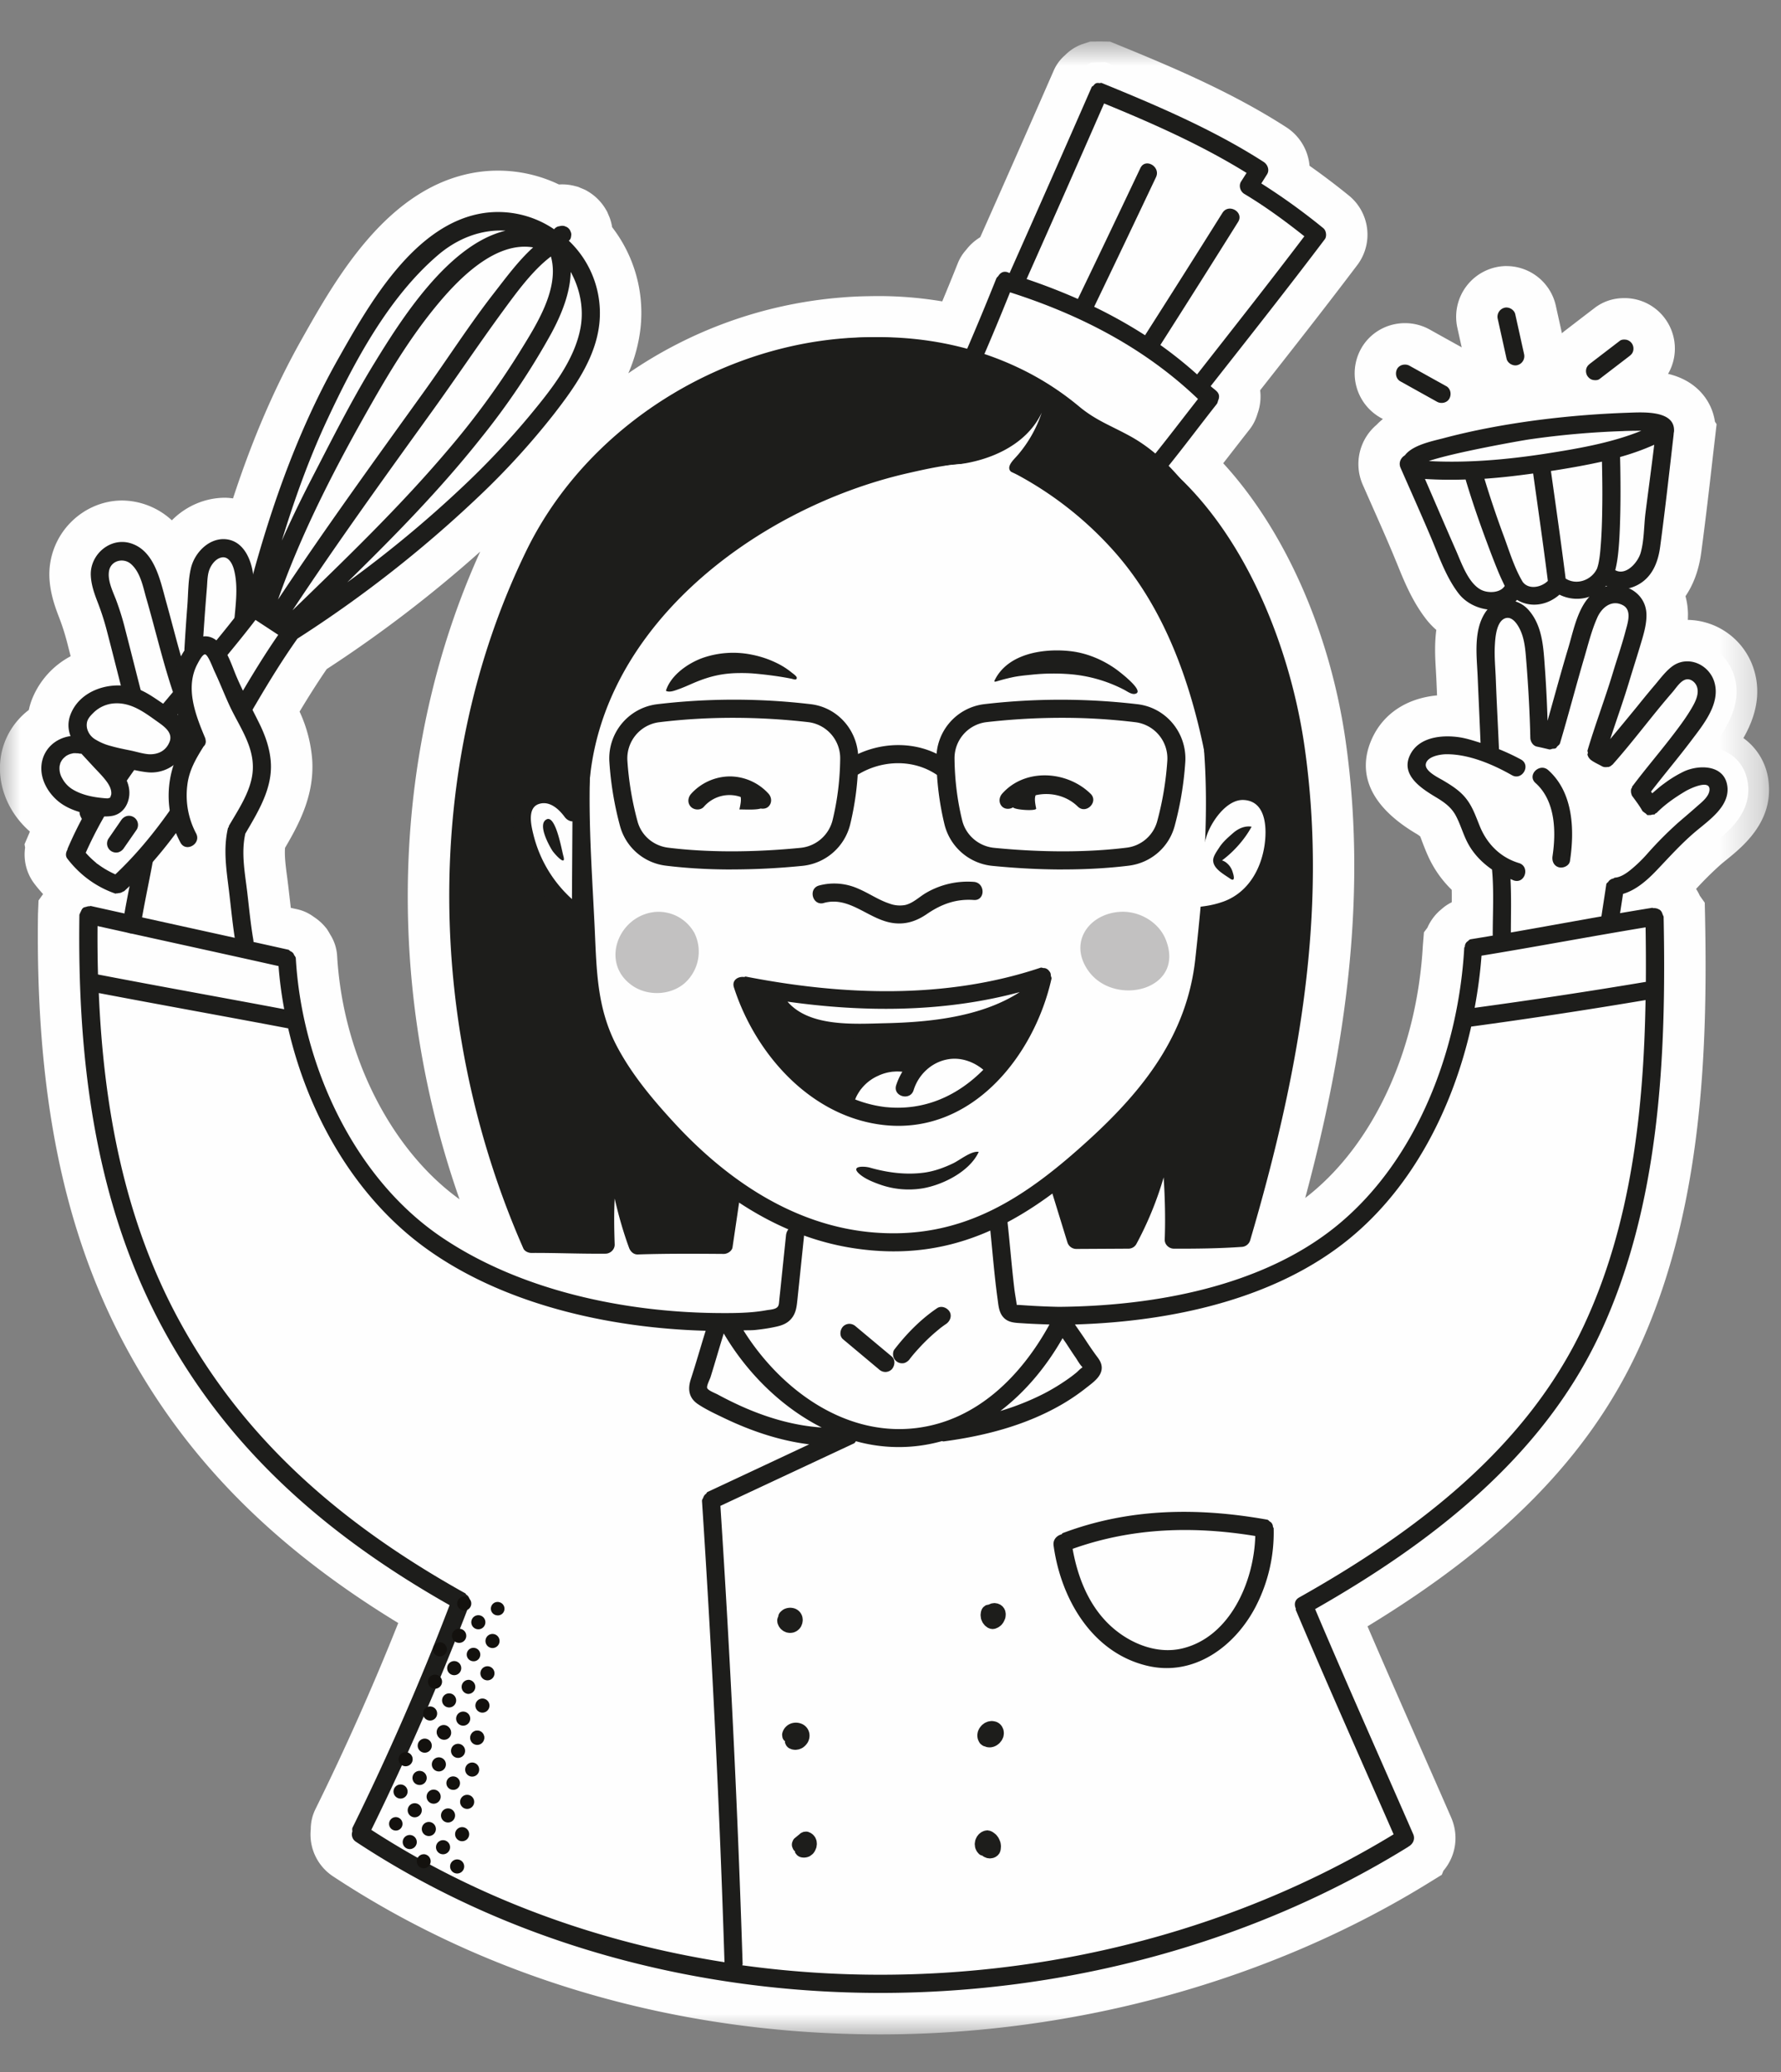
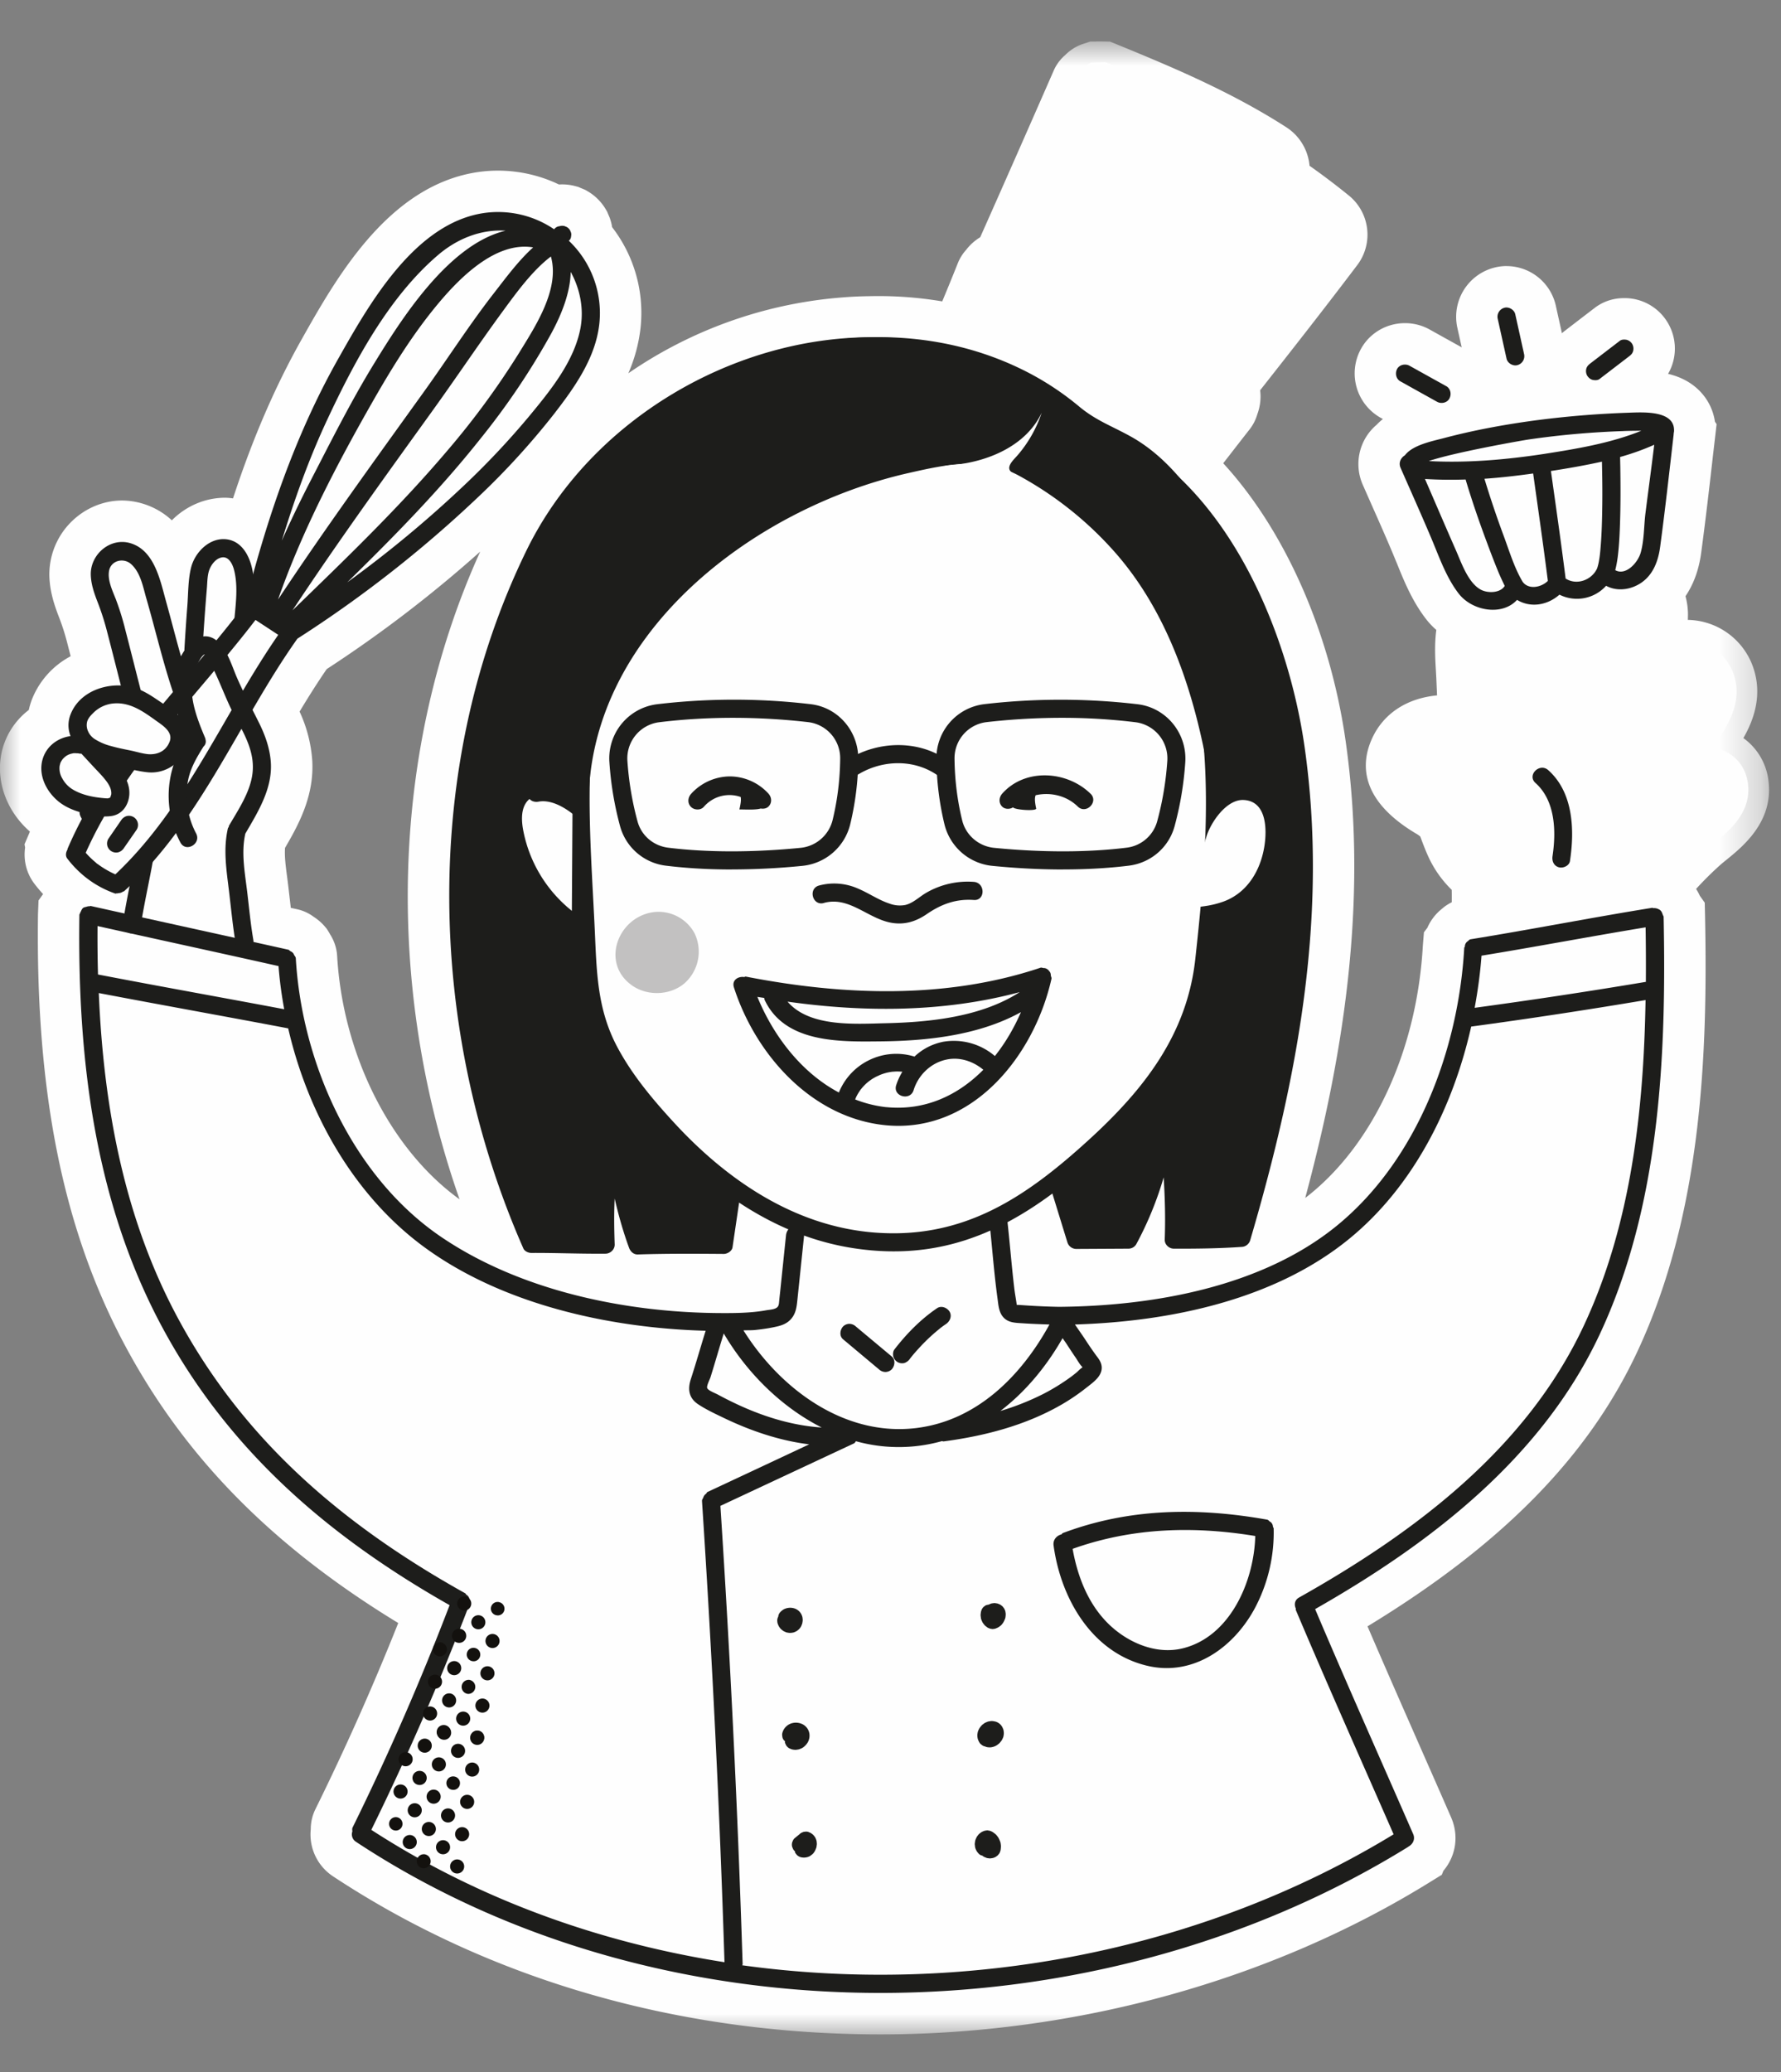
<svg xmlns="http://www.w3.org/2000/svg" xmlns:xlink="http://www.w3.org/1999/xlink" viewBox="0 0 43 50">
  <rect x="0" y="0" width="43" height="50" fill="#808080" stroke="none" />
  <defs>
    <path id="a" d="M0 .907h42.711V49H0z" />
  </defs>
  <g fill="none" fill-rule="evenodd">
    <path fill="#FEFEFE" d="M34.807 10.223a.732.732 0 0 1-.353-.09l-.885-.493a.726.726 0 0 1-.277-.97.708.708 0 0 1 .63-.372.73.73 0 0 1 .355.091l.883.491a.726.726 0 0 1 .277.971.707.707 0 0 1-.63.372" />
    <path fill="#FEFEFE" d="M33.922 7.798c-.453 0-.864.245-1.073.639a1.228 1.228 0 0 0 .477 1.64l.884.492c.182.101.388.154.597.154.453 0 .864-.245 1.072-.639a1.227 1.227 0 0 0-.476-1.64l-.652-.362-.233-.13a1.222 1.222 0 0 0-.596-.154m0 1c.038 0 .077.009.11.028l.885.492c.107.059.133.196.078.299a.209.209 0 0 1-.188.106.226.226 0 0 1-.11-.028l-.885-.492c-.107-.059-.133-.196-.079-.299a.211.211 0 0 1 .19-.106M38.463 9.674l-.12-.02a.719.719 0 0 1-.524-.89.724.724 0 0 1 .282-.396l.704-.54a.667.667 0 0 1 .408-.134h.056l.121.02a.715.715 0 0 1 .522.891.726.726 0 0 1-.28.395l-.706.542a.668.668 0 0 1-.407.132h-.056Z" />
    <path fill="#FEFEFE" d="M39.213 7.194c-.265 0-.51.082-.712.237l-.276.211-.432.332c-.086.066-.348.267-.456.658-.09.329-.036.694.145.976a1.211 1.211 0 0 0 1.037.566c.264 0 .51-.081.711-.236l.355-.272.354-.272a1.218 1.218 0 0 0 .31-1.634 1.21 1.21 0 0 0-1.036-.566m0 1a.216.216 0 0 1 .218.276c-.016.06-.053.095-.1.131l-.709.544a.173.173 0 0 1-.103.029.332.332 0 0 1-.065-.007.221.221 0 0 1-.13-.101.224.224 0 0 1-.023-.168c.016-.06.053-.095.1-.131l.71-.543a.167.167 0 0 1 .102-.03" />
    <path fill="#FEFEFE" d="M36.59 9.318a.72.72 0 0 1-.702-.55l-.213-.962a.727.727 0 0 1 .486-.852l.075-.025.135-.008c.336 0 .631.233.701.555l.213.955a.73.73 0 0 1-.486.854l-.075.024-.135.01Z" />
    <path fill="#FEFEFE" d="M36.372 6.42a1.225 1.225 0 0 0-1.185 1.494l.122.55.09.409a1.222 1.222 0 0 0 1.553.888c.606-.196.96-.814.822-1.436l-.194-.872-.019-.087a1.221 1.221 0 0 0-1.189-.945m0 1c.095 0 .192.068.213.16l.212.96a.223.223 0 0 1-.209.277c-.094 0-.192-.068-.212-.161l-.213-.96a.224.224 0 0 1 .21-.276" />
    <path fill="#FEFEFE" d="M24.983 31.014c.199.012.396.02.59.022.994-.007 2.196-.103 3.38-.407-.146.002-.615.002-.615.002a.729.729 0 0 1-.517-.223c-.01-.01-.02-.02-.026-.03a.725.725 0 0 1-.55.253l-1.257.008a.72.72 0 0 1-.693-.513l-.163-.529a6.253 6.253 0 0 1-.28.173l.038.361c.03.294.058.59.093.883m-11.062-.266c1.334.348 2.587.432 3.414.44l.179.001c.185 0 .37-.003.555-.018.089-.008.179-.016.268-.03l.124-1.198a6.092 6.092 0 0 1-.228-.116l-.051.344c-.054.367-.401.587-.704.587l-.864-.004c-.4 0-.798.004-1.196.018h-.002a.736.736 0 0 1-.42-.127.723.723 0 0 1-.37.107s-.531 0-.705-.004m7.334 17.845c-4.766 0-9.24-1.29-12.936-3.73a.707.707 0 0 1-.313-.716v-.06l.058-.207a63.165 63.165 0 0 0 2.17-4.926c-3.141-1.845-5.292-3.975-6.75-6.674-1.47-2.724-2.126-5.97-2.067-10.212l.003-.158.06-.09.026-.049a.633.633 0 0 1 .196-.255 3.006 3.006 0 0 1-.474-.495.659.659 0 0 1-.114-.566l-.003-.014.059-.149c.057-.134.118-.266.182-.395a1.549 1.549 0 0 1-.186-.117c-.448-.328-.81-.953-.612-1.61a1.28 1.28 0 0 1 .608-.748 1.12 1.12 0 0 1 .072-.35c.173-.458.567-.796 1.065-.94l-.202-.785a5.73 5.73 0 0 0-.206-.639c-.091-.234-.187-.508-.197-.817a1.285 1.285 0 0 1 .362-.926c.238-.246.564-.387.894-.387.128 0 .254.02.377.061.426.14.68.45.849.79.177-.478.624-.919 1.218-.919.205.006.39.06.553.154.508-1.637 1.08-3 1.773-4.23.79-1.403 1.982-3.516 3.907-3.789a2.9 2.9 0 0 1 1.78.323l.169-.018c.062 0 .124.008.185.024l.034.01.08.033c.173.096.258.182.32.288l.017.03.035.08a.802.802 0 0 1 .046.26c.517.61.76 1.39.676 2.184-.102.954-.65 1.73-1.2 2.441a18.816 18.816 0 0 1-1.918 2.093 29.929 29.929 0 0 1-4.317 3.387c-.32.456-.611.933-.866 1.365l.035.072c.206.42.313.784.337 1.151.047.757-.321 1.383-.645 1.936-.05.228-.005.572.044.936 0 0 .104.9.129 1.08l.654.145.075.073a.714.714 0 0 1 .166.145l.06.07.02.054a.6.6 0 0 1 .099.297c.15 2.593 1.443 5.081 3.294 6.335.367.25.75.463 1.139.646-2.37-5.569-2.304-11.908.185-17.014 1.46-2.997 4.622-5.113 8.056-5.39l.099-.009c.19-.013.379-.023.569-.025l.224-.003c.627 0 1.245.066 1.845.197.184-.433.364-.869.538-1.306l.038-.094.102-.113a.574.574 0 0 1 .32-.235 740.241 740.241 0 0 0 1.849-4.19l.064-.147.098-.064a.597.597 0 0 1 .198-.14l.097-.043.326-.009.108.04c1.334.543 2.738 1.141 3.994 1.95.264.17.384.481.32.765.384.26.774.548 1.164.865.277.224.332.67.118.954a200.21 200.21 0 0 1-2.405 3.098l-.103.131a.691.691 0 0 1-.006.558l-.027.095-.073.103-.902 1.157c1.558 1.495 2.736 4.021 3.124 6.74.64 4.502-.358 8.794-1.31 12.044.456-.223.89-.493 1.285-.816 1.658-1.358 2.735-3.727 2.883-6.337l.008-.148.039-.056a.67.67 0 0 1 .199-.299c.043-.039.15-.143.333-.173l.114-.019v-.037c.005-.29.01-.58-.004-.872a2.221 2.221 0 0 1-.567-.705 4.028 4.028 0 0 1-.142-.334c-.04-.099-.077-.199-.128-.292-.043-.078-.115-.138-.274-.234-.346-.208-1.265-.76-.843-1.662.22-.474.717-.747 1.36-.747.093 0 .183.006.27.016l-.051-1.135c-.021-.354-.045-.768.063-1.164a1.447 1.447 0 0 1-.406-.356c-.29-.374-.468-.814-.626-1.203l-.101-.245c-.166-.396-.341-.789-.514-1.182l-.225-.509a.728.728 0 0 1 .222-.874c.279-.308.734-.422 1.043-.5l.099-.025a18.243 18.243 0 0 1 2.227-.435 23.341 23.341 0 0 1 2.343-.196l.309-.009c.32 0 .782.035 1.075.33a.83.83 0 0 1 .244.604v.074l-.018.1-.03.286c-.092.806-.185 1.616-.293 2.42-.067.491-.25.815-.456 1.03.084.161.13.343.13.535.005.304-.078.583-.153.83.19-.132.41-.203.64-.203.512 0 .976.35 1.13.85.214.695-.214 1.306-.532 1.727.482.078.813.413.866.896.076.69-.471 1.133-.833 1.427l-.146.12c-.252.218-.474.455-.7.694 0 0-.247.26-.288.3l.065.012.065.063.04.023.022.033a.672.672 0 0 1 .17.254l.047.063.019.157c.068 3.31-.07 7.098-1.593 10.343-1.187 2.53-3.318 4.64-6.686 6.62.47 1.101.952 2.197 1.435 3.293l.757 1.725a.721.721 0 0 1-.132.786l-.017.065-.206.105c-3.713 2.3-8.332 3.58-12.968 3.58" />
    <g transform="translate(0 .093)">
      <mask id="b" fill="#fff">
        <use xlink:href="#a" />
      </mask>
      <path fill="#FEFEFE" d="M7.89 16.052a30.78 30.78 0 0 0 3.704-2.834c-2.15 4.741-2.32 10.44-.499 15.63-1.662-1.196-2.816-3.48-2.955-5.869a1.079 1.079 0 0 0-.167-.519 1.56 1.56 0 0 0-.045-.078l-.039-.062-.047-.056a1.22 1.22 0 0 0-.263-.229 1.05 1.05 0 0 0-.398-.185l-.16-.035-.022-.19-.037-.319-.028-.224c-.035-.262-.068-.512-.052-.715.332-.567.711-1.263.656-2.123a3.36 3.36 0 0 0-.305-1.165c.2-.333.421-.685.656-1.027ZM26.585.907h-.116l-.01.002h-.135l-.207.068-.029.011-.028.012a1.128 1.128 0 0 0-.344.237 1.042 1.042 0 0 0-.275.372 721.416 721.416 0 0 1-1.775 4.023 1.222 1.222 0 0 0-.336.3 1.094 1.094 0 0 0-.204.324c-.123.31-.249.617-.377.924a9.29 9.29 0 0 0-1.789-.125 9.283 9.283 0 0 0-.582.026l-.122.01a10.542 10.542 0 0 0-5.086 1.824 3.79 3.79 0 0 0 .295-1.096 3.38 3.38 0 0 0-.686-2.43 1.158 1.158 0 0 0-.04-.172l-.014-.044-.018-.044-.023-.053-.026-.062-.034-.058a1.224 1.224 0 0 0-.43-.43l-.058-.034-.06-.026-.056-.023-.063-.027-.066-.017a1.216 1.216 0 0 0-.396-.04 3.408 3.408 0 0 0-1.94-.302c-2.169.31-3.433 2.551-4.269 4.034-.642 1.14-1.182 2.384-1.66 3.843a1.573 1.573 0 0 0-.185-.016c-.499 0-.956.207-1.292.545a1.794 1.794 0 0 0-1.2-.478c-.465 0-.92.196-1.253.54a1.788 1.788 0 0 0-.504 1.29c.012.37.118.69.231.981.075.193.137.385.19.585l.093.362a2.019 2.019 0 0 0-.942 1.06c-.025.07-.05.147-.068.236a1.77 1.77 0 0 0-.622.893c-.216.717.043 1.515.647 2.041L.712 20l-.12.28.014.08c-.043.307.032.62.224.872.066.087.136.17.21.25l-.11.155-.013.33c-.06 4.333.615 7.655 2.128 10.458 1.444 2.676 3.544 4.804 6.57 6.648a62.179 62.179 0 0 1-1.999 4.491c-.094.19-.113.365-.113.484a1.21 1.21 0 0 0 .541 1.14C11.822 47.68 16.391 49 21.256 49c4.727 0 9.44-1.305 13.268-3.675l.287-.177.037-.095c.298-.349.383-.84.188-1.288-.25-.574-.503-1.146-.755-1.719-.424-.963-.848-1.926-1.264-2.893 3.243-1.97 5.321-4.087 6.507-6.613 1.567-3.338 1.71-7.198 1.642-10.534l-.007-.316-.119-.167a1.284 1.284 0 0 0-.09-.165 8.17 8.17 0 0 1 .601-.594c.041-.035.087-.072.134-.11.392-.318 1.122-.91 1.016-1.872a1.478 1.478 0 0 0-.609-1.064c.254-.443.451-1.014.255-1.65a1.701 1.701 0 0 0-1.596-1.202l.003-.132a1.73 1.73 0 0 0-.06-.44c.177-.26.32-.603.38-1.055.106-.79.198-1.586.288-2.38l.041-.352.006-.052.004-.034.032-.278-.04-.06a1.33 1.33 0 0 0-.374-.747c-.424-.427-1.019-.476-1.43-.476a24.35 24.35 0 0 0-2.72.209c-.832.113-1.58.26-2.286.446l-.092.024c-.34.085-.888.222-1.269.621a1.24 1.24 0 0 0-.334 1.44l.22.498c.175.394.35.788.516 1.185l.097.235c.17.42.364.896.695 1.325.074.096.158.185.25.265-.047.355-.027.696-.01.981l.01.185.018.414c-.724.068-1.286.433-1.562 1.024-.279.597-.325 1.482 1.04 2.302a.776.776 0 0 1 .115.077c.018.042.045.121.076.2.05.127.101.254.163.377.132.263.306.501.522.712.002.098.002.198.001.3-.07.034-.137.076-.2.126l-.002.002-.01.008-.04.034-.024.02a1.192 1.192 0 0 0-.313.425l-.083.11-.026.32c-.139 2.473-1.149 4.707-2.7 5.98a3.787 3.787 0 0 1-.14.11c.838-3.117 1.552-6.979.976-11.023-.374-2.624-1.465-5.084-2.956-6.706l.138-.177c.163-.21.326-.42.491-.63.115-.144.168-.285.198-.386.068-.188.088-.382.064-.568.78-.99 1.585-2.015 2.361-3.042a1.217 1.217 0 0 0-.202-1.644 17.692 17.692 0 0 0-.966-.732 1.234 1.234 0 0 0-.562-.93c-1.293-.833-2.72-1.44-4.073-1.992L26.8.911l-.214-.004ZM37.042 14.5a.79.79 0 0 1-.414-.116c-.016.018-.034.032-.05.047a.687.687 0 0 1 .338.206c.341.396.351.945.388 1.44.031.407.046.816.061 1.224.17-.594.33-1.19.506-1.782.117-.39.23-.904.533-1.217a.966.966 0 0 1-.752-.043.926.926 0 0 1-.61.241ZM26.586 1.907a.04.04 0 0 1 .018.004c1.334.543 2.696 1.125 3.91 1.906.096.062.143.196.078.3l-.138.217c.521.327 1.021.694 1.5 1.081.067.056.086.195.033.265-.902 1.194-1.83 2.368-2.755 3.545.047.044.1.08.146.125.071.071.065.15.034.221-.01.03-.014.062-.034.088-.393.496-.774 1.002-1.17 1.495.082.084.165.167.242.257 1.748 1.651 2.733 4.304 3.05 6.522.578 4.066-.17 8.01-1.315 11.903-.028.097-.112.154-.21.161-.495.034-.989.042-1.484.042h-.15c-.116 0-.223-.1-.219-.219a15.28 15.28 0 0 0-.025-1.5 8.187 8.187 0 0 1-.663 1.61.22.22 0 0 1-.189.11l-1.262.006a.224.224 0 0 1-.21-.16l-.365-1.183a8.815 8.815 0 0 1-1.085.7c.058.531.102 1.064.166 1.596.015.128.04.255.057.383a.03.03 0 0 0 .006.016h.02l.05.002h-.008.002l.21.013c.246.016.493.027.74.031 2.281-.018 4.907-.48 6.72-1.966 1.938-1.589 2.928-4.25 3.065-6.695.001-.015.014-.02.017-.034a.158.158 0 0 1 .06-.12l.007-.006c.024-.019.038-.045.077-.05.18-.03.36-.064.54-.094 0-.01-.01-.014-.01-.024 0-.523.031-1.045-.018-1.566a1.786 1.786 0 0 1-.602-.669c-.106-.21-.167-.439-.28-.644-.108-.193-.269-.308-.454-.419-.35-.212-.875-.535-.648-1.022.163-.349.545-.458.908-.458.105 0 .21.01.305.024.168.027.331.082.495.131l-.072-1.602c-.022-.498-.105-1.109.19-1.55.02-.029.05-.042.073-.067a1.06 1.06 0 0 1-.72-.382c-.3-.39-.47-.885-.66-1.336-.24-.569-.495-1.132-.743-1.698-.056-.127.01-.247.104-.302.188-.25.665-.343.931-.413a17.878 17.878 0 0 1 2.165-.422c.76-.104 1.526-.166 2.293-.193.08-.002.182-.007.292-.007.368 0 .82.055.818.431 0 .02 0 .036-.006.055-.002.015-.002.028-.005.043l.001.004c-.104.903-.205 1.812-.326 2.713-.052.386-.203.752-.572.931a.864.864 0 0 1-.196.064.696.696 0 0 1 .44.643c.002.258-.087.522-.16.767-.085.287-.178.571-.265.858-.139.461-.3.915-.45 1.372.214-.258.428-.517.64-.778.146-.179.292-.357.441-.533.127-.15.252-.323.41-.44a.612.612 0 0 1 .368-.124c.285 0 .561.198.652.496.16.518-.265 1.03-.556 1.416-.314.417-.654.816-.97 1.231l.026.04c.096-.078.187-.162.286-.232.154-.11.315-.22.49-.298.131-.059.291-.095.446-.095.287 0 .556.126.594.468.054.493-.487.837-.809 1.115-.327.282-.609.596-.906.908-.222.233-.489.47-.805.562l-.072.472c.258-.044.516-.092.774-.134h.003c.011 0 .018.008.03.008h.02c.04 0 .078.011.115.032l.006.002c.041.025.065.066.08.12.003.008.01.014.011.023.001.011.012.014.012.026.068 3.374-.086 6.978-1.547 10.09-1.397 2.975-4.074 5.031-6.867 6.621.771 1.817 1.577 3.62 2.367 5.428.058.133-.017.253-.117.305l-.004.005C30.24 46.801 25.743 48 21.256 48c-4.476 0-8.943-1.193-12.662-3.647a.211.211 0 0 1-.087-.248c0-.033-.01-.064.006-.099a63.454 63.454 0 0 0 2.343-5.363c-2.908-1.648-5.32-3.71-6.93-6.693-1.657-3.067-2.058-6.54-2.009-9.968 0-.014.011-.019.013-.03.004-.019.014-.03.022-.048.016-.036.03-.07.061-.089.017-.015.041-.014.063-.022.026-.007.047-.016.072-.016l.01.001h.001c.011 0 .018-.007.03-.007h.004l.816.181c.04-.226.08-.452.125-.677-.048.045-.089.095-.137.14-.009.006-.018.002-.027.008a.191.191 0 0 1-.103.036c-.014.002-.027.007-.04.007h-.011c-.009 0-.018.005-.026.005h-.006a2.473 2.473 0 0 1-1.159-.846c-.05-.065-.035-.15.005-.217.002-.006-.002-.01.001-.016.105-.247.225-.485.35-.719l-.032-.059c-.018-.036-.015-.075-.014-.114a1.5 1.5 0 0 1-.474-.216c-.323-.237-.55-.659-.429-1.063a.81.81 0 0 1 .686-.557.694.694 0 0 1-.017-.508c.178-.472.67-.694 1.15-.694l.073.002a218.25 218.25 0 0 0-.343-1.336 6.505 6.505 0 0 0-.224-.693c-.08-.209-.157-.426-.164-.652-.014-.427.344-.798.757-.798.072 0 .146.011.22.036.566.186.7.9.84 1.395.123.444.241.89.367 1.332.027-.053.052-.106.087-.157 0-.01-.01-.015-.01-.027.02-.345.043-.689.07-1.034.023-.3.017-.632.091-.926.086-.347.402-.687.78-.687h.017c.455.014.655.475.702.863v.005c.494-1.8 1.122-3.566 2.041-5.198.753-1.336 1.86-3.3 3.542-3.54.112-.016.223-.024.332-.024.495 0 .96.157 1.351.418.01-.01.016-.023.028-.03a.169.169 0 0 1 .075-.04l.034-.006a.193.193 0 0 1 .058-.008.19.19 0 0 1 .058.008l.053.022a.216.216 0 0 1 .078.078l.022.052c.01.03.01.058.004.087a.159.159 0 0 1-.026.082c-.007.013-.019.021-.029.031.517.498.82 1.216.737 1.996-.09.833-.6 1.545-1.098 2.188a18.481 18.481 0 0 1-1.868 2.037 29.387 29.387 0 0 1-4.325 3.382c-.389.55-.74 1.126-1.08 1.71.052.105.101.211.153.317.15.302.265.621.286.96.04.63-.308 1.192-.616 1.717-.102.463-.01.938.045 1.401.047.387.082.776.148 1.16.003.018-.007.034-.007.053.284.062.568.124.852.188.022.005.027.024.045.033.03.013.053.03.075.056a.152.152 0 0 1 .018.036c.015.028.04.048.042.086.146 2.523 1.37 5.271 3.514 6.723 1.9 1.286 4.408 1.814 6.673 1.835l.19.001c.196 0 .393-.004.59-.019.132-.01.264-.026.396-.05.078-.015.231-.018.28-.093.023-.038.023-.093.028-.136l.023-.228.046-.437.095-.914a.265.265 0 0 1 .064-.15 7.683 7.683 0 0 1-1.194-.646l-.16 1.082c-.014.093-.124.161-.21.161-.297-.002-.593-.004-.888-.004-.396 0-.792.004-1.189.017l-.007.001c-.097 0-.172-.074-.203-.16a9.773 9.773 0 0 1-.348-1.19c-.019.364-.013.732 0 1.111.003.12-.104.217-.22.22h-.179c-.51 0-1.02-.02-1.532-.02h-.085c-.07 0-.159-.04-.189-.108-2.31-5.248-2.485-11.59.072-16.836 1.421-2.917 4.502-4.857 7.646-5.11l.093-.009a8.83 8.83 0 0 1 .54-.023 8.217 8.217 0 0 1 2.358.28c.244-.566.481-1.135.71-1.706.01-.027.032-.04.05-.062.034-.056.086-.1.158-.1.018 0 .038.002.06.01.018.004.035.012.054.018a717.047 717.047 0 0 0 1.98-4.484c.01-.024.03-.025.044-.04a.153.153 0 0 1 .061-.055.116.116 0 0 1 .04-.007c.013 0 .026.002.04.004h.004c.014 0 .025-.006.04-.006Z" mask="url(#b)" />
    </g>
    <path fill="#1D1D1B" d="M21.221 33.044a.233.233 0 0 0 .155.064.223.223 0 0 0 .154-.064c.075-.081.095-.231 0-.31l-.867-.724a.235.235 0 0 0-.154-.064.219.219 0 0 0-.154.064c-.075.08-.095.23 0 .309l.866.725M21.67 32.869a.22.22 0 0 0 .167.022.265.265 0 0 0 .131-.1c-.033.043.002-.003.007-.01a3.725 3.725 0 0 1 .198-.232 4.406 4.406 0 0 1 .48-.458l.06-.05c.007-.004.04-.03.011-.007a2.219 2.219 0 0 1 .121-.087c.094-.065.145-.196.078-.3-.06-.093-.198-.147-.299-.078-.398.27-.74.62-1.033 1-.032.043-.036.12-.022.169a.223.223 0 0 0 .1.13" />
    <path fill="#1D1D1B" d="M39.73 23.695c-1.372.23-2.748.438-4.126.625.077-.42.135-.84.165-1.258 1.323-.216 2.639-.466 3.962-.684.007.436.009.875.006 1.319l-.007-.002m-1.49 8.293c-1.39 2.973-4.084 4.993-6.875 6.562-.112.063-.12.174-.08.265.004.012-.004.022 0 .034.767 1.814 1.572 3.612 2.362 5.416-4.611 2.809-10.316 3.908-15.727 3.16 0-.01.01-.014.01-.024a331.97 331.97 0 0 0-.537-11.062l3.226-1.508c.026-.014.03-.035.047-.052a3.856 3.856 0 0 0 2.077-.003c.015.003.029.01.044.007.979-.13 1.958-.382 2.822-.876a4.95 4.95 0 0 0 .608-.41c.167-.133.417-.294.379-.54-.017-.108-.084-.184-.146-.269a8.88 8.88 0 0 1-.247-.361c-.081-.123-.167-.243-.25-.365 2.307-.07 4.837-.598 6.64-2.082 1.53-1.258 2.487-3.153 2.927-5.107a132.79 132.79 0 0 0 4.21-.64c-.045 2.684-.353 5.425-1.49 7.855M8.965 44.157a64.389 64.389 0 0 0 2.375-5.459c.015-.04 0-.069-.006-.1l-.001-.017a.163.163 0 0 0-.075-.1c-.012-.008-.011-.023-.025-.032-2.918-1.628-5.325-3.653-6.931-6.628-1.313-2.431-1.802-5.136-1.917-7.857 1.523.29 3.05.563 4.573.852.473 2.047 1.574 4.01 3.253 5.255 1.89 1.4 4.488 1.979 6.826 2.042-.121.39-.233.784-.36 1.174-.077.243-.045.45.177.599.2.133.427.237.643.341.64.306 1.332.54 2.04.627-.817.384-1.634.766-2.451 1.148-.025.011-.026.033-.042.048-.026.015-.04.038-.055.063-.003.01-.008.018-.01.028-.01.026-.031.044-.03.08.242 3.707.426 7.417.543 11.13-3.031-.475-5.955-1.527-8.527-3.194m-6.61-21.81c1.456.324 2.914.64 4.37.966.026.346.073.695.137 1.041-1.498-.282-3-.55-4.496-.838a32.6 32.6 0 0 1-.011-1.17m14.799 10.889c.11-.351.21-.705.32-1.057.552.94 1.384 1.774 2.365 2.27-.674-.044-1.335-.241-1.95-.518a8.77 8.77 0 0 1-.558-.277c-.06-.033-.237-.098-.257-.158-.018-.055.062-.204.08-.26m8.5-.944c.034.05.069.097.102.148.07.107.139.214.212.319.048.07.102.173.167.233-.004.007-.006.006-.012.015-.043.025-.09.078-.127.11-.072.06-.147.117-.224.17a5.04 5.04 0 0 1-.56.34 6.203 6.203 0 0 1-1.06.423c.61-.465 1.115-1.078 1.503-1.758m14.51-10.173c0-.011-.01-.015-.011-.026-.002-.009-.008-.015-.011-.023-.015-.053-.038-.095-.08-.12-.002-.002-.004 0-.006-.002a.232.232 0 0 0-.136-.032c-.012 0-.02-.01-.032-.008-1.462.235-2.915.522-4.377.758-.04.006-.053.032-.077.05l-.008.005a.156.156 0 0 0-.06.122c-.002.012-.015.018-.015.034-.138 2.444-1.128 5.106-3.066 6.694-1.813 1.485-4.44 1.947-6.72 1.966a16.687 16.687 0 0 1-.741-.031l-.211-.014c.034.002-.041-.004-.062 0-.002-.005-.005-.009-.006-.018-.017-.127-.042-.253-.057-.381-.076-.636-.12-1.273-.2-1.907-.014-.117-.09-.218-.218-.218-.106 0-.233.1-.218.218.09.72.133 1.447.233 2.166.02.148.03.308.13.427.12.143.293.143.466.154.219.015.437.023.656.03-.682 1.243-1.757 2.325-3.226 2.5-1.73.206-3.278-.947-4.162-2.358.09-.005.18 0 .27-.008.16-.017.32-.038.477-.072.155-.031.298-.074.405-.198.12-.14.134-.302.152-.478l.052-.498.108-1.038c.012-.118-.11-.22-.22-.22-.127 0-.205.102-.217.22l-.095.914-.045.436c-.008.075-.017.151-.024.229-.005.043-.005.098-.03.134-.047.076-.2.079-.278.093-.131.024-.264.04-.397.05-.26.02-.52.02-.78.018-2.264-.02-4.773-.547-6.672-1.834-2.144-1.452-3.368-4.2-3.514-6.724-.002-.038-.027-.058-.042-.085a.173.173 0 0 0-.018-.037.192.192 0 0 0-.075-.055c-.018-.01-.023-.028-.045-.033-1.59-.355-3.18-.7-4.77-1.055-.013-.003-.021.008-.034.006-.03-.002-.053.008-.081.015-.023.008-.047.008-.064.022-.031.02-.045.055-.061.09-.008.017-.018.03-.021.047-.003.012-.014.017-.014.032-.05 3.427.352 6.9 2.008 9.968 1.61 2.983 4.023 5.045 6.93 6.692A63.473 63.473 0 0 1 8.513 44.1c-.017.035-.006.064-.006.097a.211.211 0 0 0 .087.248c7.448 4.916 17.896 4.77 25.404.123l.004-.005c.1-.052.176-.172.117-.305-.79-1.809-1.596-3.61-2.367-5.428 2.793-1.59 5.47-3.645 6.867-6.622 1.46-3.111 1.615-6.714 1.547-10.088" />
    <path fill="#1D1D1B" d="M19.006 39.396c.024.004.055.011.082.008a.423.423 0 0 0 .07-.01c.021-.006.041-.016.062-.026.023-.01.044-.03.063-.046.02-.017.036-.04.05-.06.014-.022.024-.053.032-.074a.109.109 0 0 0 .007-.024c.003-.023.01-.055.008-.08-.002-.024-.004-.057-.013-.082a.287.287 0 0 0-.206-.194.338.338 0 0 0-.25.034c-.019.013-.037.028-.055.043a.057.057 0 0 0-.01.011.169.169 0 0 0-.046.07c-.008.014-.007.03-.01.045a.21.21 0 0 0-.025.092c.002.027.003.057.013.082.01.024.02.052.035.074.015.02.03.044.051.061.02.016.042.036.066.047.022.01.05.024.076.03M19.202 42.226c.024 0 .056-.006.073-.009a.213.213 0 0 0 .027-.007c.024-.01.056-.02.08-.037a.406.406 0 0 0 .116-.12.332.332 0 0 0 .047-.165.305.305 0 0 0-.156-.273.36.36 0 0 0-.267-.032.33.33 0 0 0-.23.225.172.172 0 0 0-.005.087c.002.03.01.056.026.081.01.018.025.03.04.043.001.012-.004.025 0 .037l.022.052a.219.219 0 0 0 .078.08c.025.01.051.024.08.03a.443.443 0 0 0 .07.008M19.708 44.401a.411.411 0 0 0-.028-.065l-.004-.006c-.012-.016-.025-.034-.04-.049-.014-.017-.036-.03-.053-.043l-.015-.009a.811.811 0 0 1-.052-.022.175.175 0 0 0-.088-.004.108.108 0 0 0-.055.015.169.169 0 0 0-.07.045l-.118.096a.162.162 0 0 0-.046.07.18.18 0 0 0-.02.085.173.173 0 0 0 .02.084.162.162 0 0 0 .053.076c.005.014.004.03.01.042l.036.045a.212.212 0 0 0 .096.056.31.31 0 0 0 .219-.026l.01-.007c.018-.012.034-.025.05-.038a.027.027 0 0 0 .006-.005c.02-.018.036-.042.05-.064a.53.53 0 0 0 .035-.078c.005-.009.007-.019.009-.028l.009-.07-.001-.016c-.002-.027-.003-.057-.013-.084M24.282 38.947c-.002-.021-.006-.042-.01-.063v-.007c-.003-.01-.012-.027-.012-.028 0 .003-.007-.02-.012-.027l-.002-.005-.002-.002-.034-.045-.005-.005a.494.494 0 0 0-.049-.038l-.002-.002c-.01-.007-.024-.011-.035-.016-.011-.004-.024-.011-.037-.014l-.006-.001-.064-.01-.012.002c-.021.002-.042.004-.062.009h-.006l-.032.014a.248.248 0 0 0-.03.013h-.003c-.026.006-.053.008-.076.022l-.045.034a.221.221 0 0 0-.056.097l-.004.013c-.005.023-.007.048-.01.07a.16.16 0 0 0 0 .032l.009.069.004.015c.008.022.018.043.027.064l.007.014.007.012a1.158 1.158 0 0 0 .052.065l.056.043.01.007.033.014.026.01c.019.004.039.006.058.009l.058-.008.002-.001c.022-.007.043-.017.064-.026l.015-.008.012-.008a.57.57 0 0 0 .055-.042c.02-.02.036-.043.052-.065a.721.721 0 0 0 .043-.091l.005-.015a.413.413 0 0 0 .01-.086v-.015M24.223 41.733c-.008-.02-.015-.04-.025-.058a.269.269 0 0 0-.162-.13l-.017-.004a.416.416 0 0 0-.072-.01c-.023 0-.056.006-.073.009-.03.005-.058.02-.083.03a.122.122 0 0 0-.03.018c-.022.017-.05.035-.068.058a.402.402 0 0 0-.055.075c-.013.027-.028.057-.033.087-.003.022-.01.049-.008.074 0 .025.004.05.009.074.005.023.02.053.027.069a.1.1 0 0 0 .01.017.16.16 0 0 0 .057.062.17.17 0 0 0 .074.039h.008a.461.461 0 0 1 .02.01c.028.01.059.012.087.014a.333.333 0 0 0 .166-.045c.025-.014.047-.033.069-.051a.126.126 0 0 0 .022-.024c.017-.021.039-.045.05-.07.012-.024.027-.053.032-.08.005-.028.01-.058.008-.086a.444.444 0 0 0-.01-.071l-.003-.007M24.15 44.448a.585.585 0 0 0-.036-.085c-.013-.027-.033-.051-.052-.074a.179.179 0 0 0-.027-.028.772.772 0 0 0-.074-.055l-.008-.004-.004-.002a.509.509 0 0 0-.054-.022l-.03-.004a.096.096 0 0 0-.057 0c-.008 0-.021.002-.031.004l-.01.003a.406.406 0 0 0-.077.035.535.535 0 0 0-.054.043c-.01.01-.02.022-.028.034a.223.223 0 0 0-.032.048c-.012.026-.027.055-.032.084-.004.025-.008.049-.01.074 0 .006 0 .012.002.018.002.024.004.049.01.073.006.023.017.045.027.066l.009.016c.01.017.025.034.038.05l.007.007a.146.146 0 0 0 .07.045c.006.004.014.003.02.005.01.008.02.017.032.024a.016.016 0 0 0 .007.004c.01.006.022.01.032.014l.033.014c.002 0 .005 0 .007.002.02.004.043.006.064.009h.015a.682.682 0 0 0 .072-.011.36.36 0 0 0 .063-.027c.01-.006.02-.015.028-.021l.024-.018v-.002l.036-.044a.612.612 0 0 0 .022-.054v-.004l.004-.01a.66.66 0 0 0 .01-.113c-.003-.031-.006-.063-.015-.094M28.546 39.779c-.65.156-1.34-.151-1.799-.608-.482-.481-.732-1.133-.85-1.795 1.439-.513 2.914-.555 4.41-.31-.03 1.103-.611 2.437-1.761 2.713m2.137-3.045c-.008-.008-.015-.011-.026-.017-.021-.016-.032-.04-.066-.046-1.67-.297-3.326-.28-4.93.324-.017.006-.02.023-.034.032-.108.027-.208.124-.19.265.173 1.278.92 2.584 2.255 2.904 1.131.272 2.125-.46 2.628-1.432a3.884 3.884 0 0 0 .431-1.882c0-.017-.014-.023-.017-.037a.158.158 0 0 0-.05-.111M31.498 18.027c-.428-3.005-2.078-6.811-5.2-7.84 0-.001 0-.003-.002-.005-4.198-3.953-11.21-1.77-13.588 3.108-2.557 5.246-2.382 11.588-.072 16.837.03.068.12.108.19.108.598-.003 1.196.024 1.795.018.115-.001.222-.1.22-.22-.013-.378-.019-.746 0-1.11.092.403.205.802.347 1.189.033.089.11.164.211.16.692-.023 1.383-.018 2.076-.013.086 0 .197-.067.211-.16l.231-1.566c.03-.194.046-.406.085-.604h.011c1.136.146 2.397-.014 3.54-.021l2.048-.012c.421-.003 1.048.114 1.452-.01.03-.008.054-.011.076-.014.06.16.1.344.146.497l.496 1.61a.226.226 0 0 0 .211.16l1.262-.007a.218.218 0 0 0 .19-.108 8.217 8.217 0 0 0 .661-1.612c.032.496.044.993.026 1.502-.004.118.103.218.218.218.546.002 1.09-.004 1.634-.042a.225.225 0 0 0 .211-.16c1.145-3.895 1.893-7.838 1.314-11.903" />
    <path fill="#FEFEFE" d="M29.078 23.142c.3-2.709.56-5.583-.445-8.187-1.146-2.97-4.631-4.659-7.64-4.257-2.26.303-4.363 1.518-5.722 3.382-1.954 2.684-1.116 6.264-1.101 9.348.008 1.684 1.26 3.11 2.338 4.227 1.11 1.151 2.702 2.089 4.323 2.279 1.159.137 2.555-.006 3.544-.637.749-.478 1.414-1.053 2.077-1.645.874-.78 1.366-1.455 2.048-2.413.435-.612.493-1.311.57-2.035l.008-.062" />
    <path fill="#1D1D1B" d="M26.297 27.498c-1.525 1.392-3.024 2.409-5.172 2.246-1.93-.146-3.571-1.263-4.848-2.65-.516-.56-1.016-1.155-1.375-1.831-.494-.93-.496-1.846-.544-2.863-.161-3.444-.598-6.964 2.272-9.487 2.557-2.248 6.307-2.728 9.225-.9 3.795 2.379 3.431 7.238 3.004 11.129-.199 1.818-1.237 3.146-2.562 4.356m.422-15.41c-2.875-2.242-6.878-2.113-9.776.017-1.47 1.08-2.556 2.569-2.95 4.363-.427 1.949-.164 3.963-.072 5.932.041.866.009 1.682.332 2.504.338.858.913 1.602 1.521 2.286 1.283 1.442 2.894 2.638 4.847 2.933 2.272.343 3.944-.534 5.611-1.986a13.865 13.865 0 0 0 2.1-2.291c.64-.874.847-1.637.964-2.704.414-3.778.772-8.441-2.577-11.054" />
    <path fill="#FEFEFE" d="M29.559 19.887c.156-.312.61-.814.989-.46.199.184.203.546.193.8-.028.733-.48 1.59-1.266 1.747" />
    <path fill="#1D1D1B" d="M29.747 19.998c.088-.171.336-.55.575-.464.271.096.215.623.19.837-.076.614-.456 1.256-1.095 1.393-.275.058-.159.48.116.42.69-.146 1.16-.76 1.341-1.412.09-.324.115-.678.062-1.011-.057-.353-.318-.7-.71-.672-.38.027-.692.37-.856.688-.129.25.248.47.377.22M17.695 17.322c-.55 0-1.154.03-1.784.107a.88.88 0 0 0-.763.935c.033.491.115.982.245 1.46.093.34.384.588.74.632.65.081 1.732.147 3.191.004a.887.887 0 0 0 .777-.666c.117-.48.178-.975.184-1.472a.877.877 0 0 0-.765-.895 16.06 16.06 0 0 0-1.825-.105m-.028 3.66c-.669 0-1.202-.044-1.59-.092a1.308 1.308 0 0 1-1.106-.952 7.876 7.876 0 0 1-.258-1.546 1.317 1.317 0 0 1 1.145-1.397 15.786 15.786 0 0 1 3.714-.002c.663.077 1.157.65 1.15 1.333a6.953 6.953 0 0 1-.196 1.571 1.323 1.323 0 0 1-1.159.998 17.28 17.28 0 0 1-1.7.086M25.636 17.322c-.718 0-1.346.05-1.825.105a.877.877 0 0 0-.765.895c.006.497.067.992.184 1.472.087.361.4.63.776.666 1.46.143 2.541.077 3.192-.004a.873.873 0 0 0 .74-.633c.13-.477.212-.968.245-1.46a.88.88 0 0 0-.764-.934 14.555 14.555 0 0 0-1.784-.107m.028 3.66c-.494 0-1.063-.024-1.7-.087a1.324 1.324 0 0 1-1.159-.998 6.951 6.951 0 0 1-.195-1.57 1.313 1.313 0 0 1 1.15-1.334 15.953 15.953 0 0 1 3.713.002c.688.085 1.19.7 1.145 1.397a7.876 7.876 0 0 1-.258 1.546c-.14.512-.575.886-1.106.952-.387.048-.92.091-1.59.091" />
    <path fill="#1D1D1B" d="M20.724 18.686c.573-.346 1.319-.372 1.884.005.098.065.241.02.3-.079.061-.107.02-.233-.08-.299-.69-.459-1.627-.427-2.325-.004-.24.145-.021.523.22.377M19.89 21.79c.597-.165 1.036.349 1.586.469.333.072.623-.01.901-.201.35-.24.705-.371 1.135-.34.281.02.28-.416 0-.437a1.995 1.995 0 0 0-1.159.269c-.164.097-.313.249-.503.29a.713.713 0 0 1-.377-.036c-.263-.086-.496-.251-.75-.358a1.414 1.414 0 0 0-.949-.077c-.27.076-.156.498.116.422" />
    <path fill="#FEFEFE" d="M13.822 19.603c-.142-.192-.182-.257-.396-.363-.216-.106-.5-.104-.67.066-.175.175-.171.458-.129.702a3.268 3.268 0 0 0 1.18 1.972" />
-     <path fill="#1D1D1B" d="M14.01 19.493c-.109-.148-.212-.287-.37-.385a.974.974 0 0 0-.585-.155c-.484.04-.706.471-.665.918.082.876.582 1.72 1.262 2.263.092.074.22.09.31 0 .076-.076.092-.234 0-.309a3.086 3.086 0 0 1-1.083-1.683c-.052-.21-.156-.639.124-.738.262-.092.49.12.63.31.07.095.19.142.3.078.092-.055.147-.203.077-.299" />
-     <path fill="#C2C1C1" d="M15.826 22.006c-.898.08-1.352 1.24-.552 1.784.369.25.903.23 1.246-.056a1.02 1.02 0 0 0 .249-1.213.99.99 0 0 0-.943-.515M28.146 22.675c-.166-.419-.625-.688-1.075-.672-.76.028-1.279.719-.805 1.409.622.906 2.367.488 1.88-.737" />
+     <path fill="#C2C1C1" d="M15.826 22.006c-.898.08-1.352 1.24-.552 1.784.369.25.903.23 1.246-.056a1.02 1.02 0 0 0 .249-1.213.99.99 0 0 0-.943-.515M28.146 22.675" />
    <path fill="#1D1D1B" d="M17.617 18.736a1.276 1.276 0 0 0-.935.425c-.077.09-.087.222 0 .31.08.08.23.088.31 0a.817.817 0 0 1 .89-.239c.018.082-.006.193-.03.302.096-.004.376.018.514-.023.069.011.14 0 .189-.049.088-.087.079-.22 0-.309a1.27 1.27 0 0 0-.938-.417M26.33 19.154c-.57-.558-1.584-.624-2.135 0-.078.09-.087.222 0 .31.068.067.182.07.264.018l.003.004c.06.061.57.092.555.023-.034-.16-.04-.257-.012-.319.352-.08.744.007 1.016.273.201.197.51-.112.31-.309M22.747 25.145a1.392 1.392 0 0 0-.668.352 1.488 1.488 0 0 0-1.11.093c-.322.159-.582.44-.715.774-.903-.477-1.583-1.367-1.968-2.308.055.01.11.017.165.026.004.02.005.037.014.056.495 1.037 1.816 1.002 2.799.992 1.127-.011 2.377-.147 3.386-.706-.165.378-.374.74-.63 1.06a1.523 1.523 0 0 0-1.273-.34m-1.358 1.573a2.981 2.981 0 0 1-.741-.185c0-.003 0-.006.002-.009 0 0 .027-.061.01-.026a1.036 1.036 0 0 1 .09-.16c.004-.008.035-.052.026-.04-.013.017.02-.024.023-.027a1.067 1.067 0 0 1 .42-.317l.015-.008.013-.005a1.11 1.11 0 0 1 .251-.071c.003 0 .025-.003.035-.006l.046-.003c.039-.003.079-.005.118-.003.022 0 .043.002.065.003l.024.003a1.538 1.538 0 0 0-.15.328c-.082.268.34.384.422.116.114-.37.423-.665.805-.74.316-.064.637.046.878.248-.608.614-1.406.997-2.352.901m3.23-2.774c-.93.6-2.173.726-3.245.75-.747.017-1.83.096-2.36-.521 1.865.262 3.786.259 5.606-.23m.752-.395c-.002-.026-.003-.047-.013-.072a.186.186 0 0 0-.028-.041.174.174 0 0 0-.102-.07c-.012-.003-.023 0-.036-.003-.026-.002-.046-.017-.076-.006-2.283.764-4.772.669-7.108.213-.018-.003-.028.009-.044.01-.143-.02-.302.075-.245.251.524 1.628 1.885 3.155 3.669 3.326 2.09.198 3.58-1.677 3.997-3.532.007-.03-.01-.05-.014-.076" />
    <path fill="#1D1D1B" d="M29.184 12.509c-.484-.782-1.087-1.54-1.906-1.988-.452-.248-.826-.379-1.228-.715a6.87 6.87 0 0 0-1.45-.927c-2.111-1.006-4.562-.937-6.721-.116-1.94.737-3.275 1.898-4.12 3.801-.921 2.071-1.2 4.327-1.034 6.57.01.15.13.238.277.211.295-.054.613.128.836.305.139.111.375.051.373-.155-.052-4.18 3.965-7.226 7.715-8.078.95-.216 1.835-.406 2.699.075a8.544 8.544 0 0 1 2.282 1.822c1.502 1.695 2.116 4.043 2.407 6.249.036.275.473.278.437 0l-.011-.069.32-.106c.054.199.392.184.416-.065.226-2.327-.04-4.789-1.292-6.814" />
    <path fill="#FEFEFE" d="M22.994 11.22c-.177.016-.369.054-.49.185l.115.482c.364-.062.732-.125 1.075-.261.076-.03.15-.065.223-.105.116-.064.183-.136.324-.127.07.005.143.027.212.023-.21-.125.015-.314.123-.44a3.049 3.049 0 0 0 .575-1.019c-.381.814-1.326 1.192-2.157 1.263M30.027 19.305c-.417-.022-.801.548-.903.895-.165.56-.354 1.135-.481 1.713.149-.012.299-.025.447-.047a2.26 2.26 0 0 0 .46-.114c.579-.217.892-.766.98-1.35.06-.407.046-1.07-.503-1.097" />
-     <path fill="#1D1D1B" d="M23.63 27.797c-.218.476-.873.8-1.362.881a2.077 2.077 0 0 1-1.03-.096c-.16-.057-.348-.133-.479-.244-.245-.208.098-.2.24-.162.428.122.873.181 1.317.121.245-.034.476-.119.698-.225.161-.077.436-.305.615-.275M16.996 15.866c-.363.122-.8.418-.918.803.082.05.217-.006.297-.034.132-.046.26-.106.387-.16.375-.158.69-.231 1.096-.233.121-.001.243.002.363.013.27.024.614.067.894.125.037.008.125.046.122-.025 0-.04-.102-.107-.13-.131a1.81 1.81 0 0 0-.316-.205 2.43 2.43 0 0 0-.642-.221 2.247 2.247 0 0 0-1.153.068M27.21 16.363c.18.159.357.353.188.382-.088.015-.195-.07-.271-.107a3.434 3.434 0 0 0-1.298-.369 5.025 5.025 0 0 0-.927.013c-.158.016-.31.029-.473.065-.38.084-.414.13-.422.086.307-.655 1.16-.788 1.804-.723.41.04.806.204 1.14.443.023.017.142.106.26.21M29.57 20.792a.323.323 0 0 0-.066-.029c.306-.226.564-.535.714-.814-.164-.027-.323.046-.446.153-.12.105-.249.215-.336.352-.053.082-.148.21-.146.31.004.202.262.335.405.436.14.1.09-.084.066-.155a.442.442 0 0 0-.19-.253M13.43 20.013c-.063-.167-.142-.287-.234-.24-.228.115.062.632.14.755.045.069.345.408.266.128-.025-.086-.083-.41-.172-.643M24.479 24.368l-1.224.384c-.021-.003-.037-.015-.061-.012-.162.015-.336.103-.491.15l-.151.046c-.029-.09-.104-.166-.203-.16a1.328 1.328 0 0 0-.584.166c-.012.006-.015.02-.024.029-.055-.036-.117-.06-.177-.05-.33.058-.662.099-.995.126-.08.006-.248-.227-.284-.174-.364-.185-.619-.08-1.008-.212-.105-.036-.188.017-.233.097a6.218 6.218 0 0 0-.649-.843c-.194-.204-.503.105-.308.309.395.415.655.915 1 1.368.29.383.695.629 1.076.91.142.104.325-.038.33-.188.003-.118.01-.232.002-.342.046.006.095.009.133-.017l.534-.38a.253.253 0 0 0 .193.124c.25.01.47-.04.697-.146.026-.011.038-.04.053-.061.037.01.075.016.113.004l1.003-.308c.224.15.46.272.716.363.087.03.204-.02.247-.101.14-.263.304-.498.508-.717.142-.153.003-.433-.213-.365M28.015 8.326c.63-.987 1.255-1.977 1.877-2.97.15-.237-.227-.457-.377-.22a457.33 457.33 0 0 1-1.869 2.954 11.72 11.72 0 0 0-1.229-.687c.502-1.041.998-2.083 1.493-3.127.12-.252-.256-.474-.377-.22-.5 1.054-1.002 2.108-1.509 3.158a14.878 14.878 0 0 0-1.238-.48 690.535 690.535 0 0 0 1.871-4.237c1.174.48 2.36 1.007 3.44 1.676l-.133.208c-.063.1-.02.24.08.299.506.303.985.654 1.448 1.022-.85 1.12-1.722 2.226-2.59 3.333a10.126 10.126 0 0 0-.887-.71m3.938-2.816a15.34 15.34 0 0 0-1.5-1.082l.137-.218c.067-.102.018-.236-.078-.3-1.213-.78-2.576-1.361-3.909-1.905-.024-.01-.04.004-.06.002a.158.158 0 0 0-.081.003.166.166 0 0 0-.06.055c-.015.016-.036.017-.046.04a717.159 717.159 0 0 1-1.98 4.484c-.018-.005-.035-.013-.053-.02-.105-.031-.175.02-.22.092-.016.02-.039.036-.049.062a69.563 69.563 0 0 1-.724 1.743c-.047.108-.032.234.078.299.092.054.252.03.298-.08.235-.54.46-1.083.68-1.63 1.69.54 3.248 1.34 4.538 2.574-.367.468-.726.942-1.1 1.404-.075.09-.09.219 0 .309.076.077.234.092.31 0 .424-.522.825-1.061 1.242-1.59.021-.025.024-.057.035-.087.03-.071.037-.15-.035-.221-.046-.046-.099-.08-.146-.125.925-1.177 1.854-2.351 2.756-3.545.053-.07.034-.21-.034-.264M40.664 18.613a2.865 2.865 0 0 0-.488.297c-.1.07-.19.154-.285.233l-.029-.041c.319-.415.657-.813.972-1.231.29-.385.715-.897.556-1.416-.132-.428-.645-.652-1.02-.372-.157.118-.283.29-.41.44-.15.176-.296.355-.44.534-.213.26-.428.52-.643.778.15-.458.313-.911.453-1.373.086-.286.178-.571.264-.857.073-.245.161-.51.158-.768-.005-.575-.637-.872-1.129-.627-.492.246-.61.924-.752 1.402-.178.59-.339 1.188-.507 1.782a31.338 31.338 0 0 0-.061-1.226c-.037-.493-.047-1.043-.389-1.438-.288-.336-.796-.335-1.05.044-.294.44-.21 1.05-.188 1.549.023.534.048 1.068.07 1.603-.163-.05-.326-.105-.494-.132-.428-.067-1.003-.016-1.213.435-.227.486.297.81.648 1.02.186.113.346.228.454.42.113.206.175.435.28.644.138.275.352.498.602.67.048.52.018 1.043.017 1.565 0 .28.437.282.438 0 0-.445.014-.89-.009-1.335.03.01.057.027.087.036.27.08.386-.341.117-.422-.445-.134-.767-.457-.942-.882-.093-.226-.17-.46-.319-.655-.148-.198-.353-.328-.563-.453-.117-.07-.455-.226-.424-.4.033-.184.35-.235.492-.236.542-.005 1.124.243 1.587.506.245.139.465-.238.22-.378a5.202 5.202 0 0 0-.533-.25c-.024-.557-.055-1.115-.076-1.672-.01-.283-.04-.566-.023-.848.01-.178.038-.542.23-.631.194-.09.343.176.401.317.1.242.11.513.132.77.046.597.08 1.194.093 1.792.002.09.066.192.16.21.098.02.194.043.29.066.034.009.057-.008.086-.014.027-.003.053 0 .078-.013.018-.011.025-.03.038-.045.024-.024.054-.04.066-.08.205-.69.385-1.384.588-2.073.093-.317.175-.651.31-.953.105-.24.344-.443.615-.302.234.12.115.444.063.643-.088.332-.201.657-.3.985-.19.63-.425 1.244-.612 1.874-.008.024.007.039.007.06 0 .019-.014.037-.008.056.008.016.014.032.02.048.004.005.008.008.01.013a.234.234 0 0 0 .07.07c.075.053.16.09.24.134a.168.168 0 0 0 .08.026l.008-.001c.018.004.032 0 .05-.002.01-.001.02.002.03-.001a.17.17 0 0 0 .073-.04c.006-.002.008-.008.012-.011.004-.004.008-.002.01-.005.505-.567.953-1.18 1.45-1.751.084-.097.19-.272.322-.304.102-.026.212.05.258.153.076.177-.026.379-.114.53-.12.206-.261.4-.405.589-.337.446-.703.868-1.038 1.315-.007.008 0 .02-.005.029-.003.009-.015.013-.017.023a.275.275 0 0 0 0 .107c.002.005.002.008.005.013.005.017.007.035.017.049.087.119.178.237.25.366.006.013.023.016.033.027.012.013.026.019.04.029.02.015.035.039.057.045.009.002.019-.005.028-.004.029.006.053-.003.082-.01.02-.005.042.002.058-.008.01-.006.01-.017.018-.024.01-.006.019-.002.027-.01.2-.205.447-.375.692-.521.096-.058.595-.301.584-.037-.007.162-.19.302-.3.399-.148.132-.3.26-.451.39a9.021 9.021 0 0 0-.75.754 3.404 3.404 0 0 1-.395.383c-.106.086-.245.185-.386.195-.017 0-.024.016-.04.02a.2.2 0 0 0-.1.052.17.17 0 0 0-.023.03c-.017.02-.043.03-.047.059-.041.279-.086.557-.127.836-.01.06-.01.114.021.169a.22.22 0 0 0 .131.1c.103.024.25-.031.268-.152.036-.241.075-.482.111-.722.316-.093.583-.33.806-.563.297-.311.578-.625.905-.907.322-.28.864-.622.809-1.116-.059-.526-.664-.541-1.042-.372" />
    <path fill="#1D1D1B" d="M37.072 18.894c.483.43.501 1.172.412 1.766-.018.117.03.235.153.269.103.028.251-.035.268-.153.113-.745.083-1.65-.524-2.191-.209-.187-.52.12-.309.309M39.728 12.381c-.039.311-.03.646-.113.948-.066.244-.36.573-.617.43.027-.105.046-.213.06-.319.03-.239.043-.48.052-.722.018-.483.018-.968.01-1.452l-.005-.238a5.92 5.92 0 0 0 .824-.295c-.066.55-.142 1.098-.211 1.648m-1.928 1.58c-.109-.866-.233-1.73-.355-2.595.401-.062.818-.134 1.232-.226.008.354.013.71.008 1.063-.004.324-.012.647-.038.97-.01.134-.021.247-.04.35a1.176 1.176 0 0 1-.048.197l-.003.005c-.131.275-.49.407-.756.236m-1.036.081c-.201-.336-.318-.729-.456-1.102-.17-.457-.326-.92-.468-1.387.395-.027.787-.073 1.176-.127.121.864.246 1.727.355 2.592-.159.158-.462.218-.607.024m-1.005.191c-.31-.16-.474-.65-.606-.95-.253-.574-.499-1.15-.749-1.725.326.021.653.024.981.013.153.513.328 1.02.515 1.52.088.238.179.476.276.711.047.113.1.225.154.337-.108.174-.404.18-.571.094m1.165-3.63a20.608 20.608 0 0 1 2.264-.2c.036-.003.245-.009.439-.008-.741.302-1.59.441-2.355.56-.908.138-1.852.221-2.775.171.59-.204 2.221-.493 2.427-.523m3.488-.164c.006-.019.006-.035.006-.055.002-.488-.759-.436-1.11-.424-.767.026-1.533.09-2.293.192-.729.1-1.454.234-2.165.423-.266.07-.743.162-.931.413-.094.055-.16.174-.104.302.248.565.502 1.13.742 1.698.19.451.359.945.661 1.336.328.424 1.052.545 1.409.152.32.195.728.136 1.024-.126a.945.945 0 0 0 1.126-.214c.222.12.496.11.733-.006.369-.179.52-.545.572-.932.121-.9.222-1.809.326-2.712l-.001-.004c.003-.015.003-.029.005-.043M34.916 9.318l-.885-.492c-.1-.056-.243-.027-.3.078-.053.103-.027.24.08.299l.884.492c.1.056.243.028.299-.078.055-.103.029-.24-.078-.3M38.62 9.145l.71-.544c.047-.036.084-.07.1-.13a.226.226 0 0 0-.022-.17.223.223 0 0 0-.131-.1c-.053-.011-.123-.012-.168.023l-.71.544c-.046.036-.083.07-.1.13a.227.227 0 0 0 .023.169c.03.046.075.087.13.1.054.012.124.013.169-.022M36.796 8.54l-.212-.957c-.025-.112-.161-.189-.269-.154a.224.224 0 0 0-.153.27l.212.957c.025.112.161.188.269.153a.223.223 0 0 0 .153-.268M4.605 16.605c-.233-.69-.402-1.396-.597-2.096-.138-.495-.273-1.21-.84-1.395-.496-.163-.992.26-.976.762.007.226.083.443.164.652.089.23.162.455.224.694.19.727.369 1.457.562 2.184.072.272.494.157.42-.116-.183-.694-.355-1.391-.535-2.086a6.472 6.472 0 0 0-.232-.748c-.08-.202-.202-.456-.162-.68.046-.253.35-.324.53-.165.23.202.29.552.37.83.22.759.397 1.53.65 2.28.09.265.513.152.422-.116M3.543 20.482c-.106-.029-.248.036-.269.153-.009.054-.02.107-.03.161-.038-.036-.079-.068-.115-.106a3.363 3.363 0 0 1-.29-.345 6.26 6.26 0 0 1-.513-.859c-.054-.105-.202-.135-.299-.078-.107.062-.133.194-.079.3.156.303.323.602.526.876.196.264.424.498.672.712-.063.316-.125.632-.175.951-.019.116.03.235.152.27.104.027.251-.037.27-.154.085-.54.206-1.073.303-1.612.02-.116-.032-.236-.153-.269M4.89 15.657a61.93 61.93 0 0 1 .105-1.467c.011-.13.01-.27.045-.397.04-.14.154-.309.308-.34.17-.036.263.152.3.29.12.446.023.962-.007 1.414-.038.58-.074 1.16-.115 1.74-.02.28.418.28.437 0 .038-.54.072-1.08.107-1.619.031-.463.1-.942.043-1.405-.047-.388-.248-.849-.702-.863-.385-.01-.709.334-.798.687-.073.294-.067.625-.09.926-.027.344-.05.69-.07 1.034-.016.281.421.28.437 0" />
    <path fill="#FEFEFE" d="M2.841 21.352c1.861-1.672 2.745-4.102 4.181-6.097l-.9-.587c-1.464 1.965-3.356 3.668-4.304 5.927" />
    <path fill="#1D1D1B" d="M12.782 10.037a19.425 19.425 0 0 1-1.586 1.685 27.963 27.963 0 0 1-2.811 2.33c1.128-1.105 2.235-2.23 3.217-3.468a17.524 17.524 0 0 0 1.709-2.54c.244-.452.456-.97.468-1.482.225.406.32.886.238 1.343-.147.807-.727 1.517-1.235 2.132m-5.72 4.692c1.079-1.63 2.224-3.213 3.367-4.799.577-.8 1.126-1.622 1.709-2.418.319-.434.712-.982 1.163-1.322.22.786-.372 1.68-.765 2.32a19.36 19.36 0 0 1-1.747 2.378c-1.156 1.361-2.446 2.6-3.727 3.841M2.785 21.1c-.043-.02-.087-.04-.13-.063a2.147 2.147 0 0 1-.266-.164l-.027-.019c-.021-.016-.025-.013-.001 0-.021-.01-.04-.033-.058-.048a2.089 2.089 0 0 1-.22-.212c-.004-.005-.01-.01-.013-.016.955-2.142 2.688-3.779 4.099-5.618l.549.36c-1.327 1.916-2.213 4.158-3.933 5.78M9.032 9.631c.449-.784.932-1.559 1.508-2.257.527-.639 1.415-1.557 2.332-1.404-.358.323-.665.743-.946 1.103-.595.764-1.121 1.588-1.686 2.374-1.194 1.661-2.396 3.315-3.527 5.02.59-1.679 1.439-3.298 2.319-4.836m-1.13.494c.654-1.399 1.482-2.953 2.672-3.969.473-.405 1.049-.626 1.632-.589-1.384.332-2.528 2.154-3.168 3.197-.564.918-1.045 1.882-1.54 2.838-.245.477-.478.958-.694 1.446.305-.997.656-1.978 1.098-2.923m5.832-4.316c.01-.01.022-.018.029-.03a.162.162 0 0 0 .026-.083.161.161 0 0 0-.004-.087l-.022-.052a.209.209 0 0 0-.078-.078l-.052-.022a.212.212 0 0 0-.117 0l-.034.006a.174.174 0 0 0-.075.04c-.012.007-.02.02-.028.03a2.407 2.407 0 0 0-1.683-.394c-1.683.24-2.788 2.204-3.542 3.54-1.037 1.841-1.714 3.851-2.233 5.893C4.46 16.52 2.6 18.21 1.63 20.485c-.003.006 0 .01 0 .016-.041.067-.055.152-.006.217.299.391.693.683 1.159.845.012.004.023-.006.035-.005.016.003.03-.004.048-.006a.188.188 0 0 0 .103-.036c.009-.006.019-.002.027-.009 1.856-1.689 2.758-4.082 4.184-6.095a29.313 29.313 0 0 0 4.325-3.38 18.286 18.286 0 0 0 1.868-2.038c.498-.643 1.009-1.355 1.098-2.188a2.408 2.408 0 0 0-.737-1.996" />
    <path fill="#1D1D1B" d="M3.056 19.694a.242.242 0 0 0-.131.1l-.311.451a.224.224 0 0 0-.022.168.22.22 0 0 0 .269.153.244.244 0 0 0 .13-.1l.312-.45a.22.22 0 0 0-.08-.3.22.22 0 0 0-.167-.022" />
-     <path fill="#FEFEFE" d="M4.459 20.427a2.775 2.775 0 0 1-.067-1.834c.076-.249.356-.596.309-.827-.074-.359-.26-.667-.286-1.046a1.434 1.434 0 0 1 .244-.939c.144-.209.362-.32.525-.043.288.491.448 1.045.732 1.538.433.748.586 1.358.136 2.157-.198.351-.133.26-.337.608" />
    <path fill="#1D1D1B" d="M5.923 20.117c.308-.526.656-1.087.616-1.716-.022-.34-.136-.659-.286-.96-.185-.373-.379-.732-.544-1.116-.126-.296-.264-.78-.578-.93-.263-.124-.515.065-.66.276-.467.672-.253 1.486.032 2.183-.09.143-.183.286-.252.442a2.386 2.386 0 0 0 .106 2.037c.132.248.51.027.378-.221a1.962 1.962 0 0 1-.212-1.168c.041-.352.207-.636.392-.93a.16.16 0 0 0 .048-.162.19.19 0 0 0-.018-.063c-.23-.549-.482-1.207-.173-1.776.025-.046.116-.225.178-.222.071.002.194.337.224.4.133.28.244.57.375.852.245.52.62 1.01.547 1.62-.054.453-.343.878-.57 1.267-.006.01.001.018-.003.027-.005.011-.016.014-.019.026-.12.514-.035 1.02.027 1.535.051.425.091.854.163 1.276.02.116.163.181.27.152.122-.034.172-.152.152-.269-.066-.383-.102-.773-.148-1.159-.056-.463-.148-.938-.045-1.4" />
    <path fill="#FEFEFE" d="M3.592 18.42a1.09 1.09 0 0 1-.213-.036c-.498-.134-1.547-.183-1.5-.939.01-.18.141-.33.277-.45.404-.356 1.038-.293 1.455.025.238.182.514.303.674.571.154.255-.064.63-.31.758a.736.736 0 0 1-.383.071" />
    <path fill="#1D1D1B" d="M4.095 17.898c-.085.22-.277.313-.502.303-.152-.012-.305-.063-.454-.093-.15-.03-.301-.06-.448-.102a1.369 1.369 0 0 1-.386-.16.43.43 0 0 1-.192-.232.355.355 0 0 1-.013-.182c.018-.093.092-.169.157-.233a.788.788 0 0 1 .487-.224c.432-.035.76.23 1.094.466.152.108.336.254.257.457m.38-.418c-.142-.252-.4-.404-.631-.562-.233-.158-.453-.304-.736-.355-.547-.099-1.198.13-1.408.686-.167.445.139.875.534 1.054.206.093.422.15.643.196.235.05.477.12.716.14a.902.902 0 0 0 .788-.368c.169-.226.238-.534.094-.79" />
    <path fill="#FEFEFE" d="M1.916 17.967a.606.606 0 0 0-.667.382c-.105.303.062.649.321.839.258.19.586.254.905.288.098.01.205.017.288-.035a.3.3 0 0 0 .117-.152.54.54 0 0 0-.046-.424 1.586 1.586 0 0 0-.266-.347l-.5-.541-.152-.01Z" />
    <path fill="#1D1D1B" d="M2.671 19.223c-.009.019-.012.026-.02.031.014-.009-.043.011-.042.011-.026.003-.074-.002-.107-.005-.262-.023-.55-.08-.777-.229a.697.697 0 0 1-.22-.244.473.473 0 0 1-.066-.298v-.001c.003-.02.01-.039.014-.058l.004-.016a.492.492 0 0 1 .048-.084c.008-.013.008-.013 0-.001a.115.115 0 0 0 .014-.017l.032-.032s.042-.034.03-.026a.402.402 0 0 1 .137-.065l.044-.01c.015-.003.014-.003-.003-.001l.023-.002h.044c.01 0 .07.008.032.002h.027c.011.002.02.007.031.007l.051.004.295.319c.1.107.21.216.296.329.077.1.147.224.126.346.004-.019-.024.063-.013.04m.214-.673c-.156-.198-.339-.378-.51-.563-.092-.1-.169-.216-.314-.23-.048-.004-.097-.006-.145-.009-.016-.001-.03.005-.045.008-.369-.019-.729.19-.84.558-.122.404.106.826.428 1.063.17.123.373.201.576.248.207.049.45.1.661.066.256-.04.406-.261.426-.508.018-.236-.095-.453-.237-.633" />
    <path fill="#13110E" d="M11.197 44.096a.17.17 0 1 0-.051.335.17.17 0 0 0 .051-.335M11.318 43.316a.17.17 0 1 0-.051.335.17.17 0 0 0 .051-.335M11.44 42.537a.17.17 0 1 0-.052.335.17.17 0 0 0 .051-.335M11.552 41.763a.162.162 0 1 0-.05.32.16.16 0 0 0 .185-.135.162.162 0 0 0-.135-.185M11.076 44.875a.17.17 0 1 0-.052.335.17.17 0 0 0 .052-.335M10.856 43.644a.17.17 0 1 0-.052.335.17.17 0 0 0 .052-.335M10.736 44.411a.17.17 0 1 0-.051.335.17.17 0 0 0 .051-.335M10.969 42.87a.162.162 0 1 0-.05.32.16.16 0 0 0 .185-.135.162.162 0 0 0-.135-.185M11.098 42.085a.17.17 0 1 0-.052.335.17.17 0 0 0 .052-.335M10.393 43.971a.17.17 0 1 0-.051.335.17.17 0 0 0 .051-.335M10.514 43.192a.17.17 0 1 0-.051.334.17.17 0 0 0 .051-.334M10.635 42.412a.17.17 0 1 0-.051.335.17.17 0 0 0 .051-.335M10.757 41.633a.17.17 0 1 0-.052.334.17.17 0 0 0 .052-.334M10.272 44.75a.17.17 0 1 0-.051.335.17.17 0 0 0 .051-.334M9.932 44.286a.17.17 0 1 0-.051.335.17.17 0 0 0 .051-.335M10.052 43.519a.17.17 0 1 0-.052.335.17.17 0 0 0 .052-.335M10.173 42.74a.17.17 0 1 0-.051.334.17.17 0 0 0 .05-.335M10.294 41.96a.17.17 0 1 0-.051.335.17.17 0 0 0 .051-.335M9.581 43.852a.162.162 0 0 0-.185.135.161.161 0 0 0 .135.185.16.16 0 0 0 .185-.135.162.162 0 0 0-.135-.185M9.71 43.067a.17.17 0 1 0-.051.335.17.17 0 0 0 .051-.335M9.832 42.287a.17.17 0 1 0-.052.335.17.17 0 0 0 .052-.335M11.687 40.993a.17.17 0 1 0-.051.335.17.17 0 0 0 .051-.335M11.808 40.214a.17.17 0 1 0-.051.335.17.17 0 0 0 .051-.335M11.93 39.434a.17.17 0 1 0-.052.335.17.17 0 0 0 .052-.335M12.043 38.66a.162.162 0 1 0-.05.32.16.16 0 0 0 .185-.134.162.162 0 0 0-.135-.185" />
    <path fill="#13110E" d="M11.566 41.773a.17.17 0 1 0-.051.334.17.17 0 0 0 .051-.334M11.346 40.54a.17.17 0 1 0-.051.336.17.17 0 0 0 .05-.335M11.227 41.309a.17.17 0 1 0-.052.334.17.17 0 0 0 .052-.334M11.46 39.767a.162.162 0 1 0-.05.32.16.16 0 0 0 .184-.135.162.162 0 0 0-.135-.185M11.588 38.982a.17.17 0 1 0-.051.335.17.17 0 0 0 .051-.335M10.883 40.868a.17.17 0 1 0-.05.335.17.17 0 0 0 .05-.335M11.005 40.089a.17.17 0 1 0-.052.335.17.17 0 0 0 .052-.335M11.126 39.31a.17.17 0 1 0-.052.334.17.17 0 0 0 .052-.335M11.247 38.53a.17.17 0 1 0-.052.335.17.17 0 0 0 .052-.335M10.762 41.648a.17.17 0 1 0-.051.335.17.17 0 0 0 .051-.335M10.423 41.184a.17.17 0 1 0-.052.335.17.17 0 0 0 .052-.335M10.542 40.416a.17.17 0 1 0-.051.335.17.17 0 0 0 .051-.335M10.663 39.636a.17.17 0 1 0-.051.335.17.17 0 0 0 .051-.334" />
  </g>
</svg>